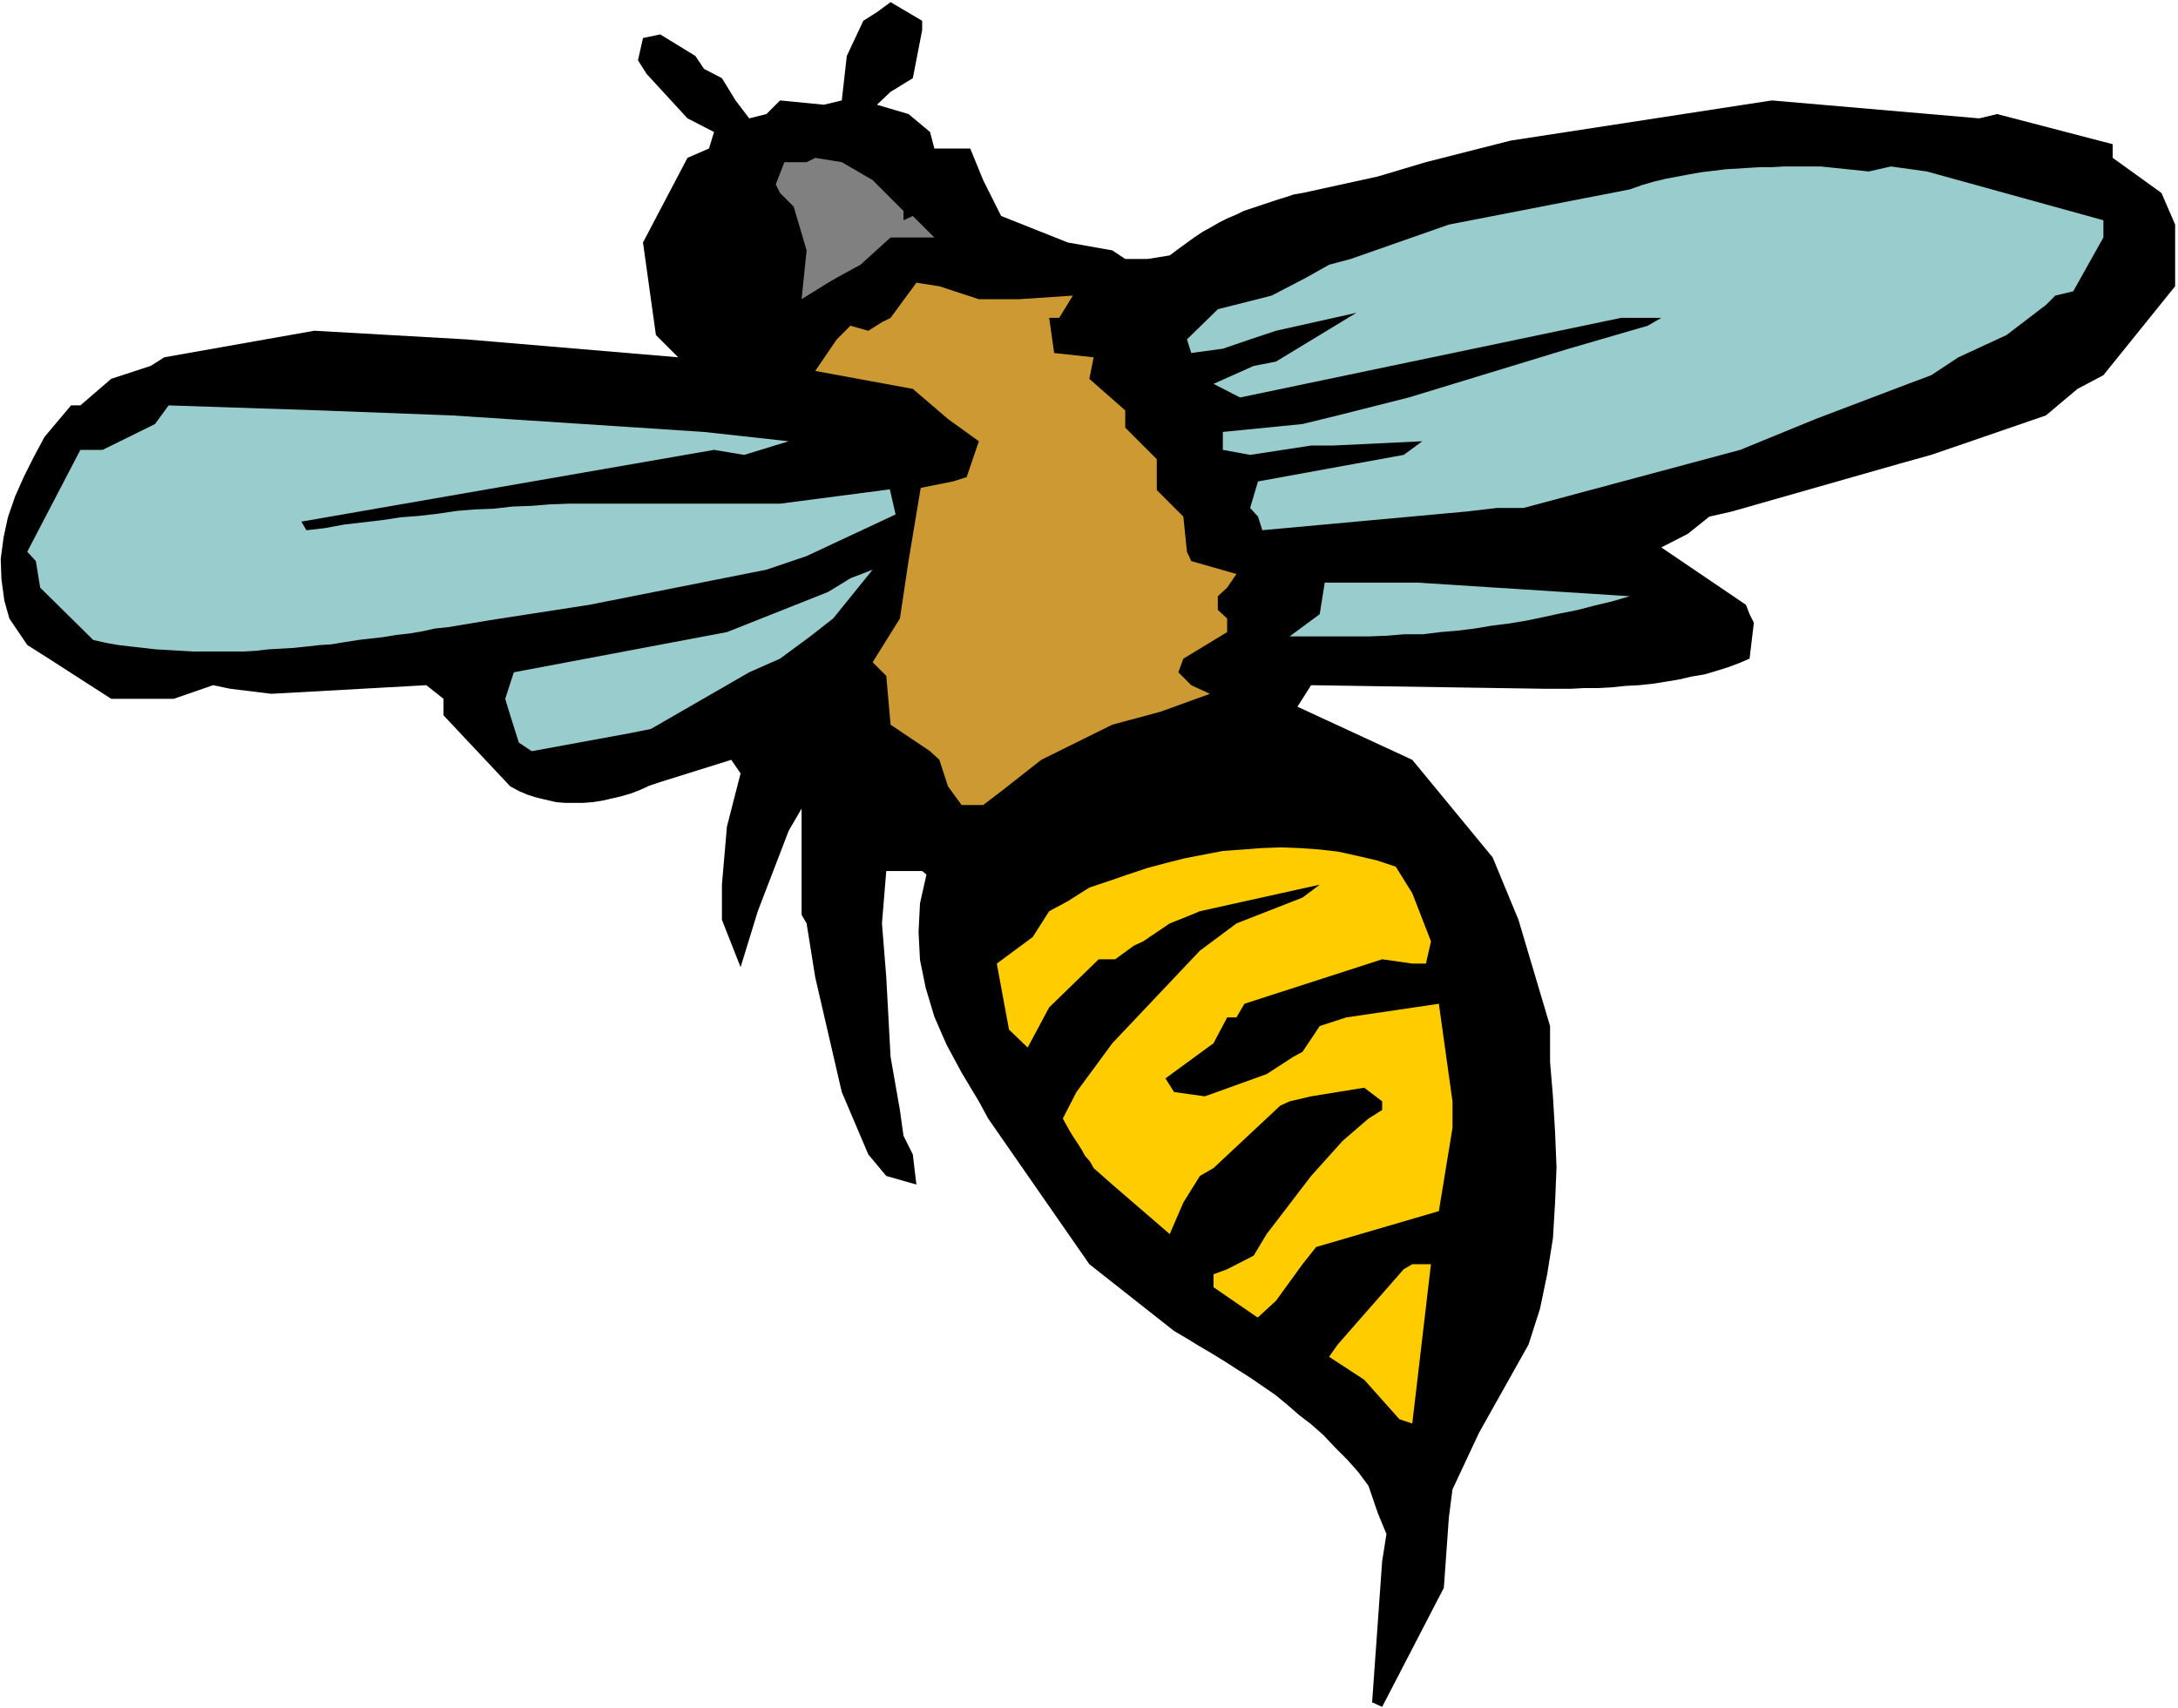
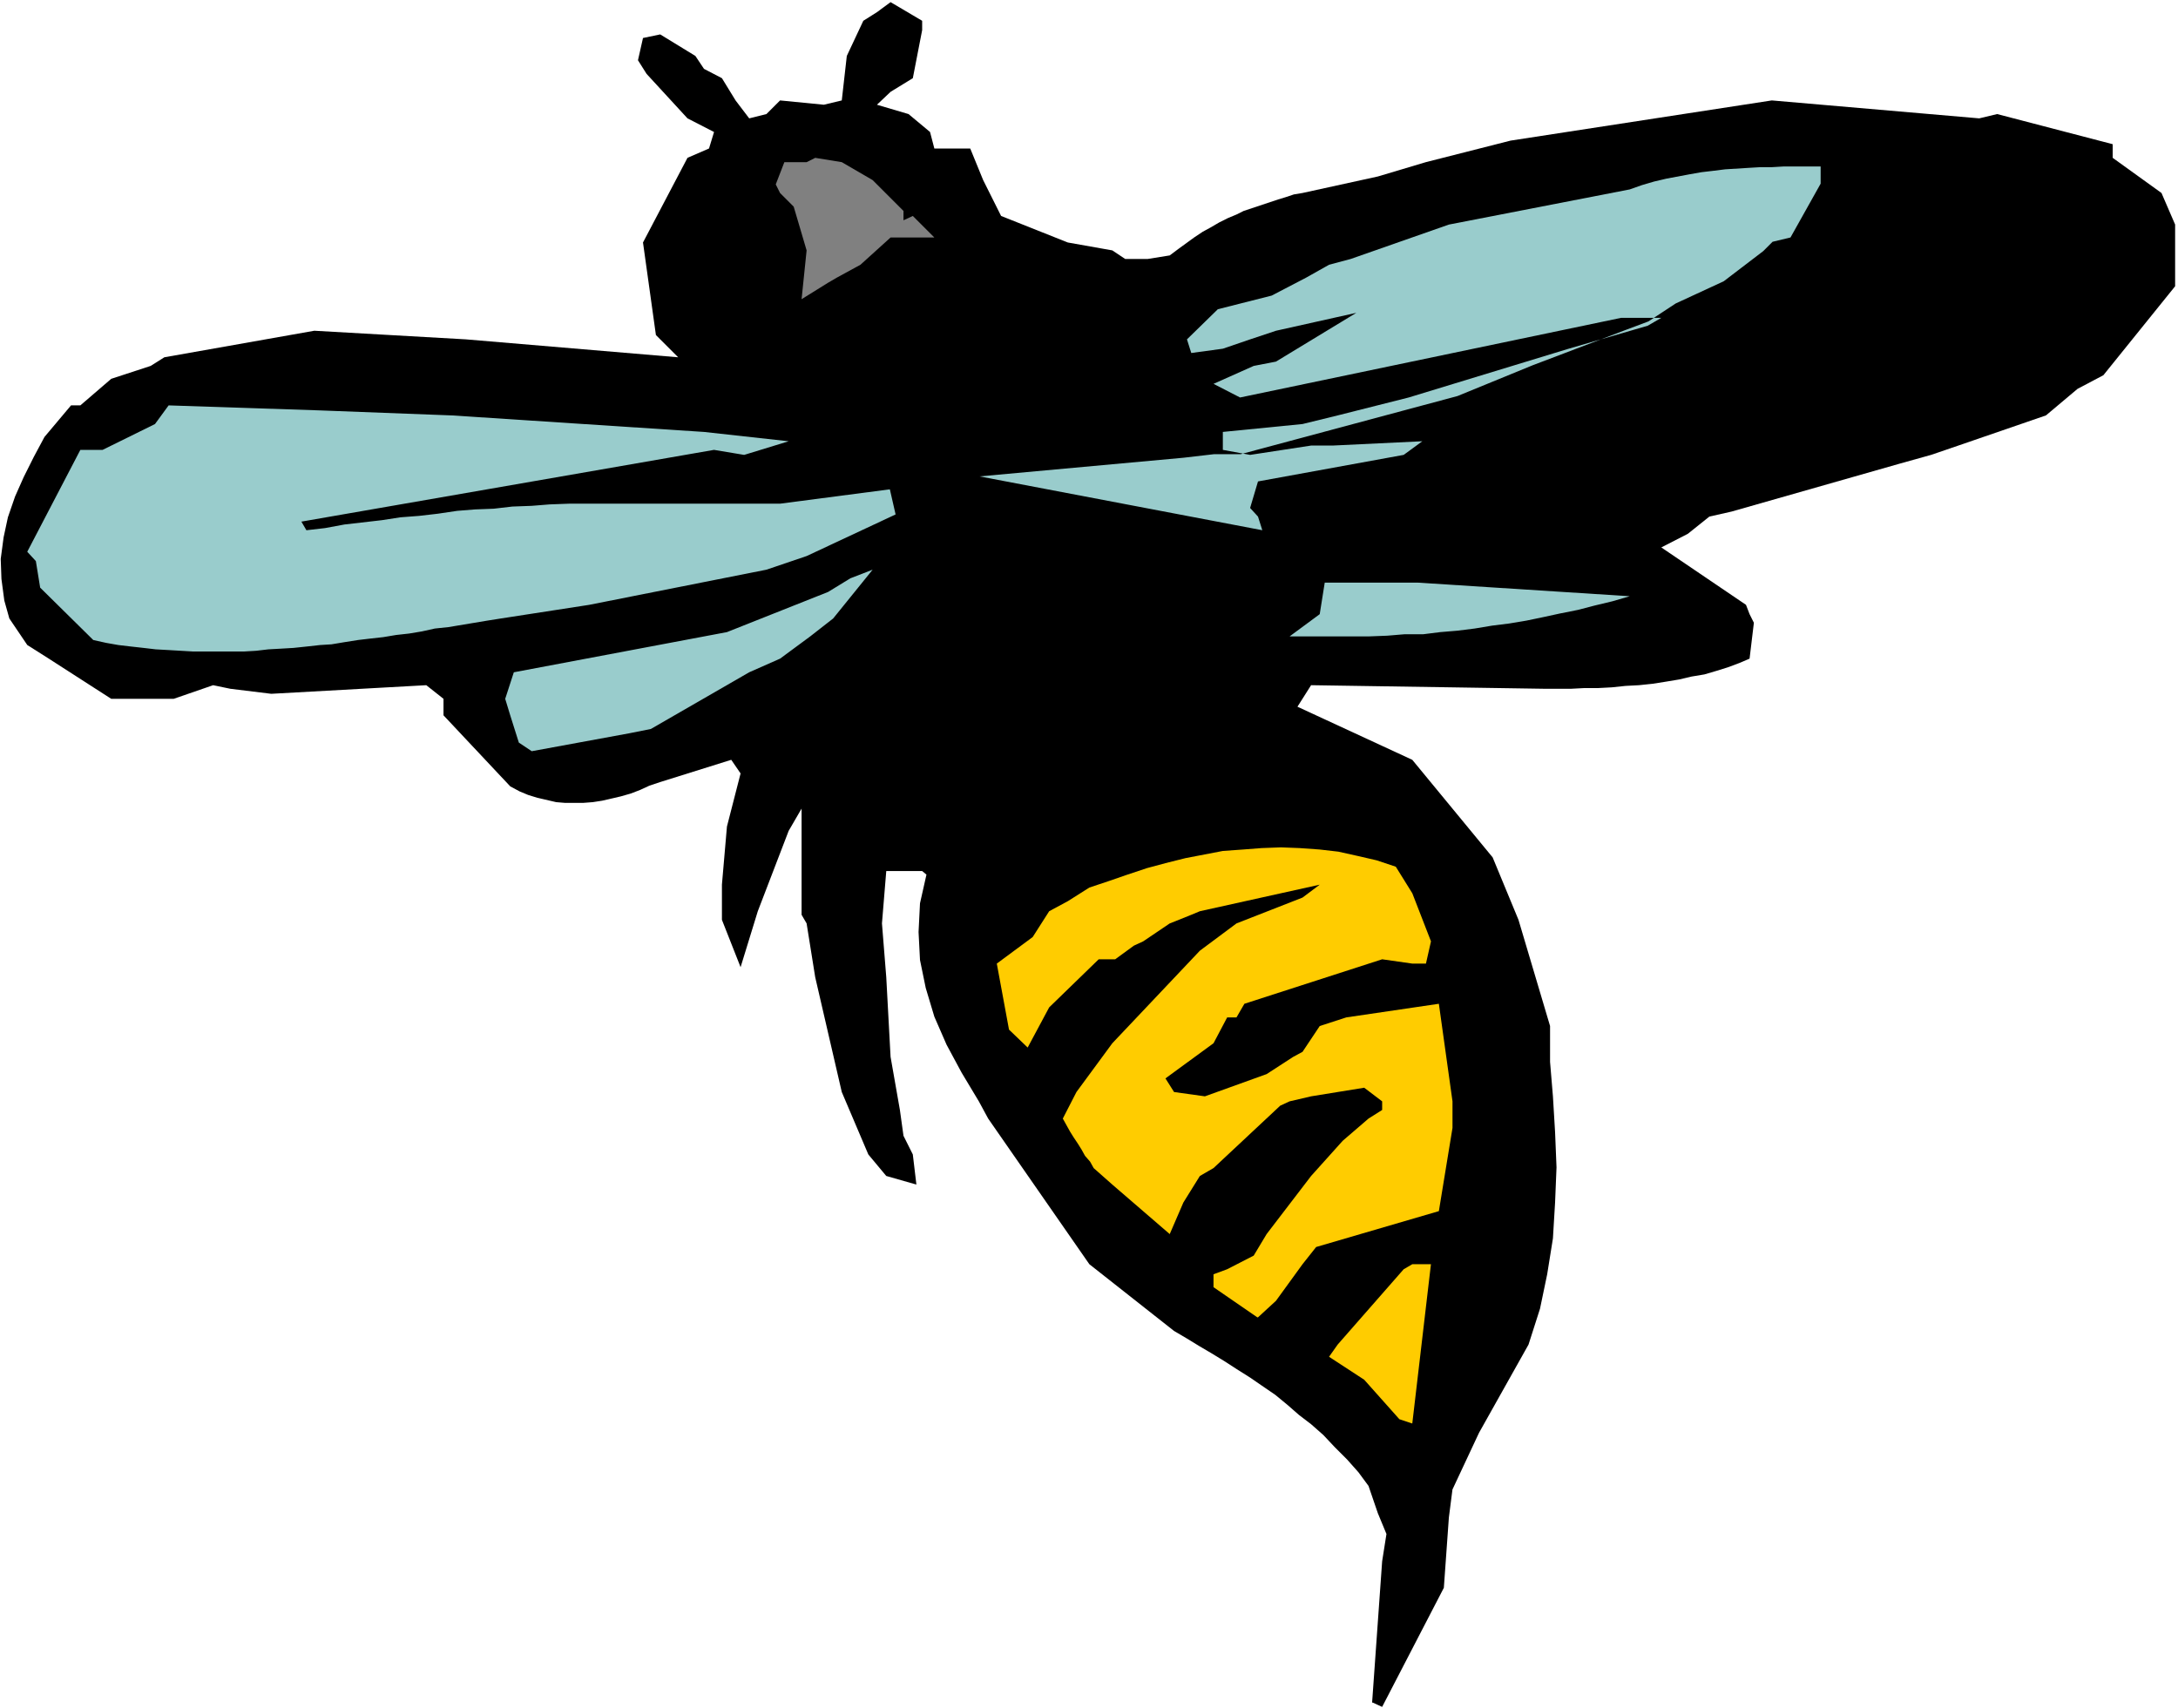
<svg xmlns="http://www.w3.org/2000/svg" fill-rule="evenodd" height="384.792" preserveAspectRatio="none" stroke-linecap="round" viewBox="0 0 3035 2381" width="490.455">
  <style>.pen1{stroke:none}</style>
  <path class="pen1" style="fill:#000" d="m1912 2373 14-197 6-38-12-29-13-38-14-19-16-18-17-17-16-17-17-15-17-13-16-14-17-14-19-13-16-11-19-12-17-11-18-11-17-10-18-11-17-10-118-93-141-203-13-24-24-40-21-39-17-39-12-40-8-39-2-39 2-40 9-40-6-5h-50l-6 73 6 75 6 111 13 74 5 36 13 26 5 42-42-12-25-30-37-87-37-160-12-75-7-12v-148l-18 31-43 112-24 78-26-66v-49l7-81 19-74-13-19-99 31-15 5-13 6-13 5-14 4-13 3-13 3-13 2-13 1h-26l-12-1-13-3-13-3-13-4-12-5-13-7-93-99v-23l-24-19-216 12-57-7-24-5-55 19h-87l-87-56-30-19-25-37-7-25-4-30-1-28 4-30 6-28 10-29 12-27 14-28 15-28 37-44h13l43-37 55-18 19-12 209-37 211 12 296 25-31-31-18-129 62-118 30-13 7-23-37-19-57-62-12-19 7-31 24-5 49 30 12 18 25 13 19 31 19 25 24-6 19-19 61 6 25-6 7-62 23-49 19-12 19-14 44 26v13l-13 67-31 19-19 18 44 13 30 25 6 23h50l18 44 25 50 93 37 62 11 18 12h31l31-5 12-9 11-8 11-8 12-8 11-6 12-7 12-6 12-5 10-5 12-4 12-4 12-4 12-4 10-3 12-4 12-2 105-23 67-20 118-30 364-56 289 25 25-6 161 42v19l68 49 19 44v86l-100 124-36 19-44 37-122 42-38 13-43 12-235 67-31 7-30 24-37 19 118 80 5 13 6 12-6 50-14 6-16 6-16 5-17 5-18 3-17 4-18 3-19 3-19 2-19 1-19 2-19 1h-19l-19 1h-36l-326-5-19 30 160 74 112 136 36 87 44 148v50l4 48 3 50 2 49-2 49-3 50-8 50-10 48-16 50-69 123-37 79-5 39-7 98-86 166-13-6h-1z" />
  <path class="pen1" d="m1950 1978-49-55-49-32 12-17 92-105 12-7h26l-26 222-18-6zm-198-142-61-42v-18l19-7 37-19 18-30 62-81 44-49 36-31 19-12v-12l-25-19-74 12-30 7-13 6-93 87-19 11-23 37-19 44-80-69-26-23-5-9-7-8-5-9-5-8-6-9-5-8-5-9-5-9 19-37 50-68 122-129 51-38 92-36 24-18-167 37-12 5-30 12-37 25-13 6-26 19h-23l-69 67-30 56-26-25-17-92 50-37 23-36 26-14 30-19 27-9 26-9 27-9 26-7 28-7 26-5 26-5 28-2 26-2 27-1 26 1 28 2 26 3 27 6 26 6 27 9 23 37 26 67-7 31h-19l-42-6-192 62-11 19h-13l-19 36-67 49 12 19 43 6 86-31 37-24 13-7 24-36 37-12 129-19 19 136v37l-19 116-171 50-19 24-37 51-25 23h-1z" style="fill:#fc0" />
-   <path class="pen1" style="fill:#c93" d="m1283 680 45-9 19-6 17-50-43-31-49-42-136-25 30-44 19-19 25 7 19-12 12-6 36-49 32 5 55 18h56l75-5-19 31h-14l7 49 55 6-6 30 50 44v24l44 44v43l37 37 5 49 6 13 63 18-13 19-13 12v19l13 12v19l-61 37-7 19 18 18 26 12-69 25-67 18-99 49-56 44-25 19h-30l-19-26-12-37-13-12-55-37-6-68-19-19 38-61 12-80 17-102z" />
-   <path class="pen1" d="m1248 717-124 58-56 19-247 49-123 19-19 3-18 3-18 3-18 3-19 2-18 4-18 3-18 2-18 3-18 2-17 2-19 3-18 3-16 1-18 2-19 2-17 1-18 1-17 2-17 1h-71l-17-1-17-1-18-1-17-2-18-2-17-2-17-3-18-4-74-73-6-37-12-13 74-142h31l73-36 19-26 211 7 184 7 351 23 118 13-62 19-42-7-575 100 7 12 26-3 27-5 26-3 26-3 26-4 26-2 26-3 27-4 25-2 26-1 26-3 27-1 25-2 27-1h294l153-20 8 35zm-507 330-18-12-12-38-7-23 12-37 297-56 141-56 31-19 31-12-55 68-32 25-42 31-43 19-137 79-30 6-136 25zm1056-160 42-31 7-44h129l296 19-24 7-25 6-23 6-25 5-23 5-24 5-24 4-24 3-24 4-24 3-24 2-24 3h-26l-24 2-26 1h-110zm-38-148-6-19-11-12 11-37 203-37 26-19-125 6h-30l-85 13-38-7v-25l111-11 49-12 99-25 223-68 110-32 19-11h-56l-531 111-37-19 56-25 31-6 112-68-112 25-36 12-38 13-44 6-6-19 43-42 75-19 48-25 32-18 30-8 137-48 252-49 17-6 17-5 17-4 16-3 16-3 17-3 17-2 16-2 16-1 16-1 17-1h16l17-1h51l67 7 31-7 50 7 246 68v24l-42 75-25 6-13 13-55 42-67 31-38 25-32 12-129 49-105 43-302 81h-37l-43 5-284 26z" style="fill:#9cc" />
+   <path class="pen1" d="m1248 717-124 58-56 19-247 49-123 19-19 3-18 3-18 3-18 3-19 2-18 4-18 3-18 2-18 3-18 2-17 2-19 3-18 3-16 1-18 2-19 2-17 1-18 1-17 2-17 1h-71l-17-1-17-1-18-1-17-2-18-2-17-2-17-3-18-4-74-73-6-37-12-13 74-142h31l73-36 19-26 211 7 184 7 351 23 118 13-62 19-42-7-575 100 7 12 26-3 27-5 26-3 26-3 26-4 26-2 26-3 27-4 25-2 26-1 26-3 27-1 25-2 27-1h294l153-20 8 35zm-507 330-18-12-12-38-7-23 12-37 297-56 141-56 31-19 31-12-55 68-32 25-42 31-43 19-137 79-30 6-136 25zm1056-160 42-31 7-44h129l296 19-24 7-25 6-23 6-25 5-23 5-24 5-24 4-24 3-24 4-24 3-24 2-24 3h-26l-24 2-26 1h-110zm-38-148-6-19-11-12 11-37 203-37 26-19-125 6h-30l-85 13-38-7v-25l111-11 49-12 99-25 223-68 110-32 19-11h-56l-531 111-37-19 56-25 31-6 112-68-112 25-36 12-38 13-44 6-6-19 43-42 75-19 48-25 32-18 30-8 137-48 252-49 17-6 17-5 17-4 16-3 16-3 17-3 17-2 16-2 16-1 16-1 17-1h16l17-1h51v24l-42 75-25 6-13 13-55 42-67 31-38 25-32 12-129 49-105 43-302 81h-37l-43 5-284 26z" style="fill:#9cc" />
  <path class="pen1" style="fill:gray" d="m1117 417 7-68-18-61-19-19-6-12 12-31h31l12-6 37 6 43 25 43 43v13l13-6 30 30h-61l-42 38-33 18-12 7-37 23z" />
</svg>